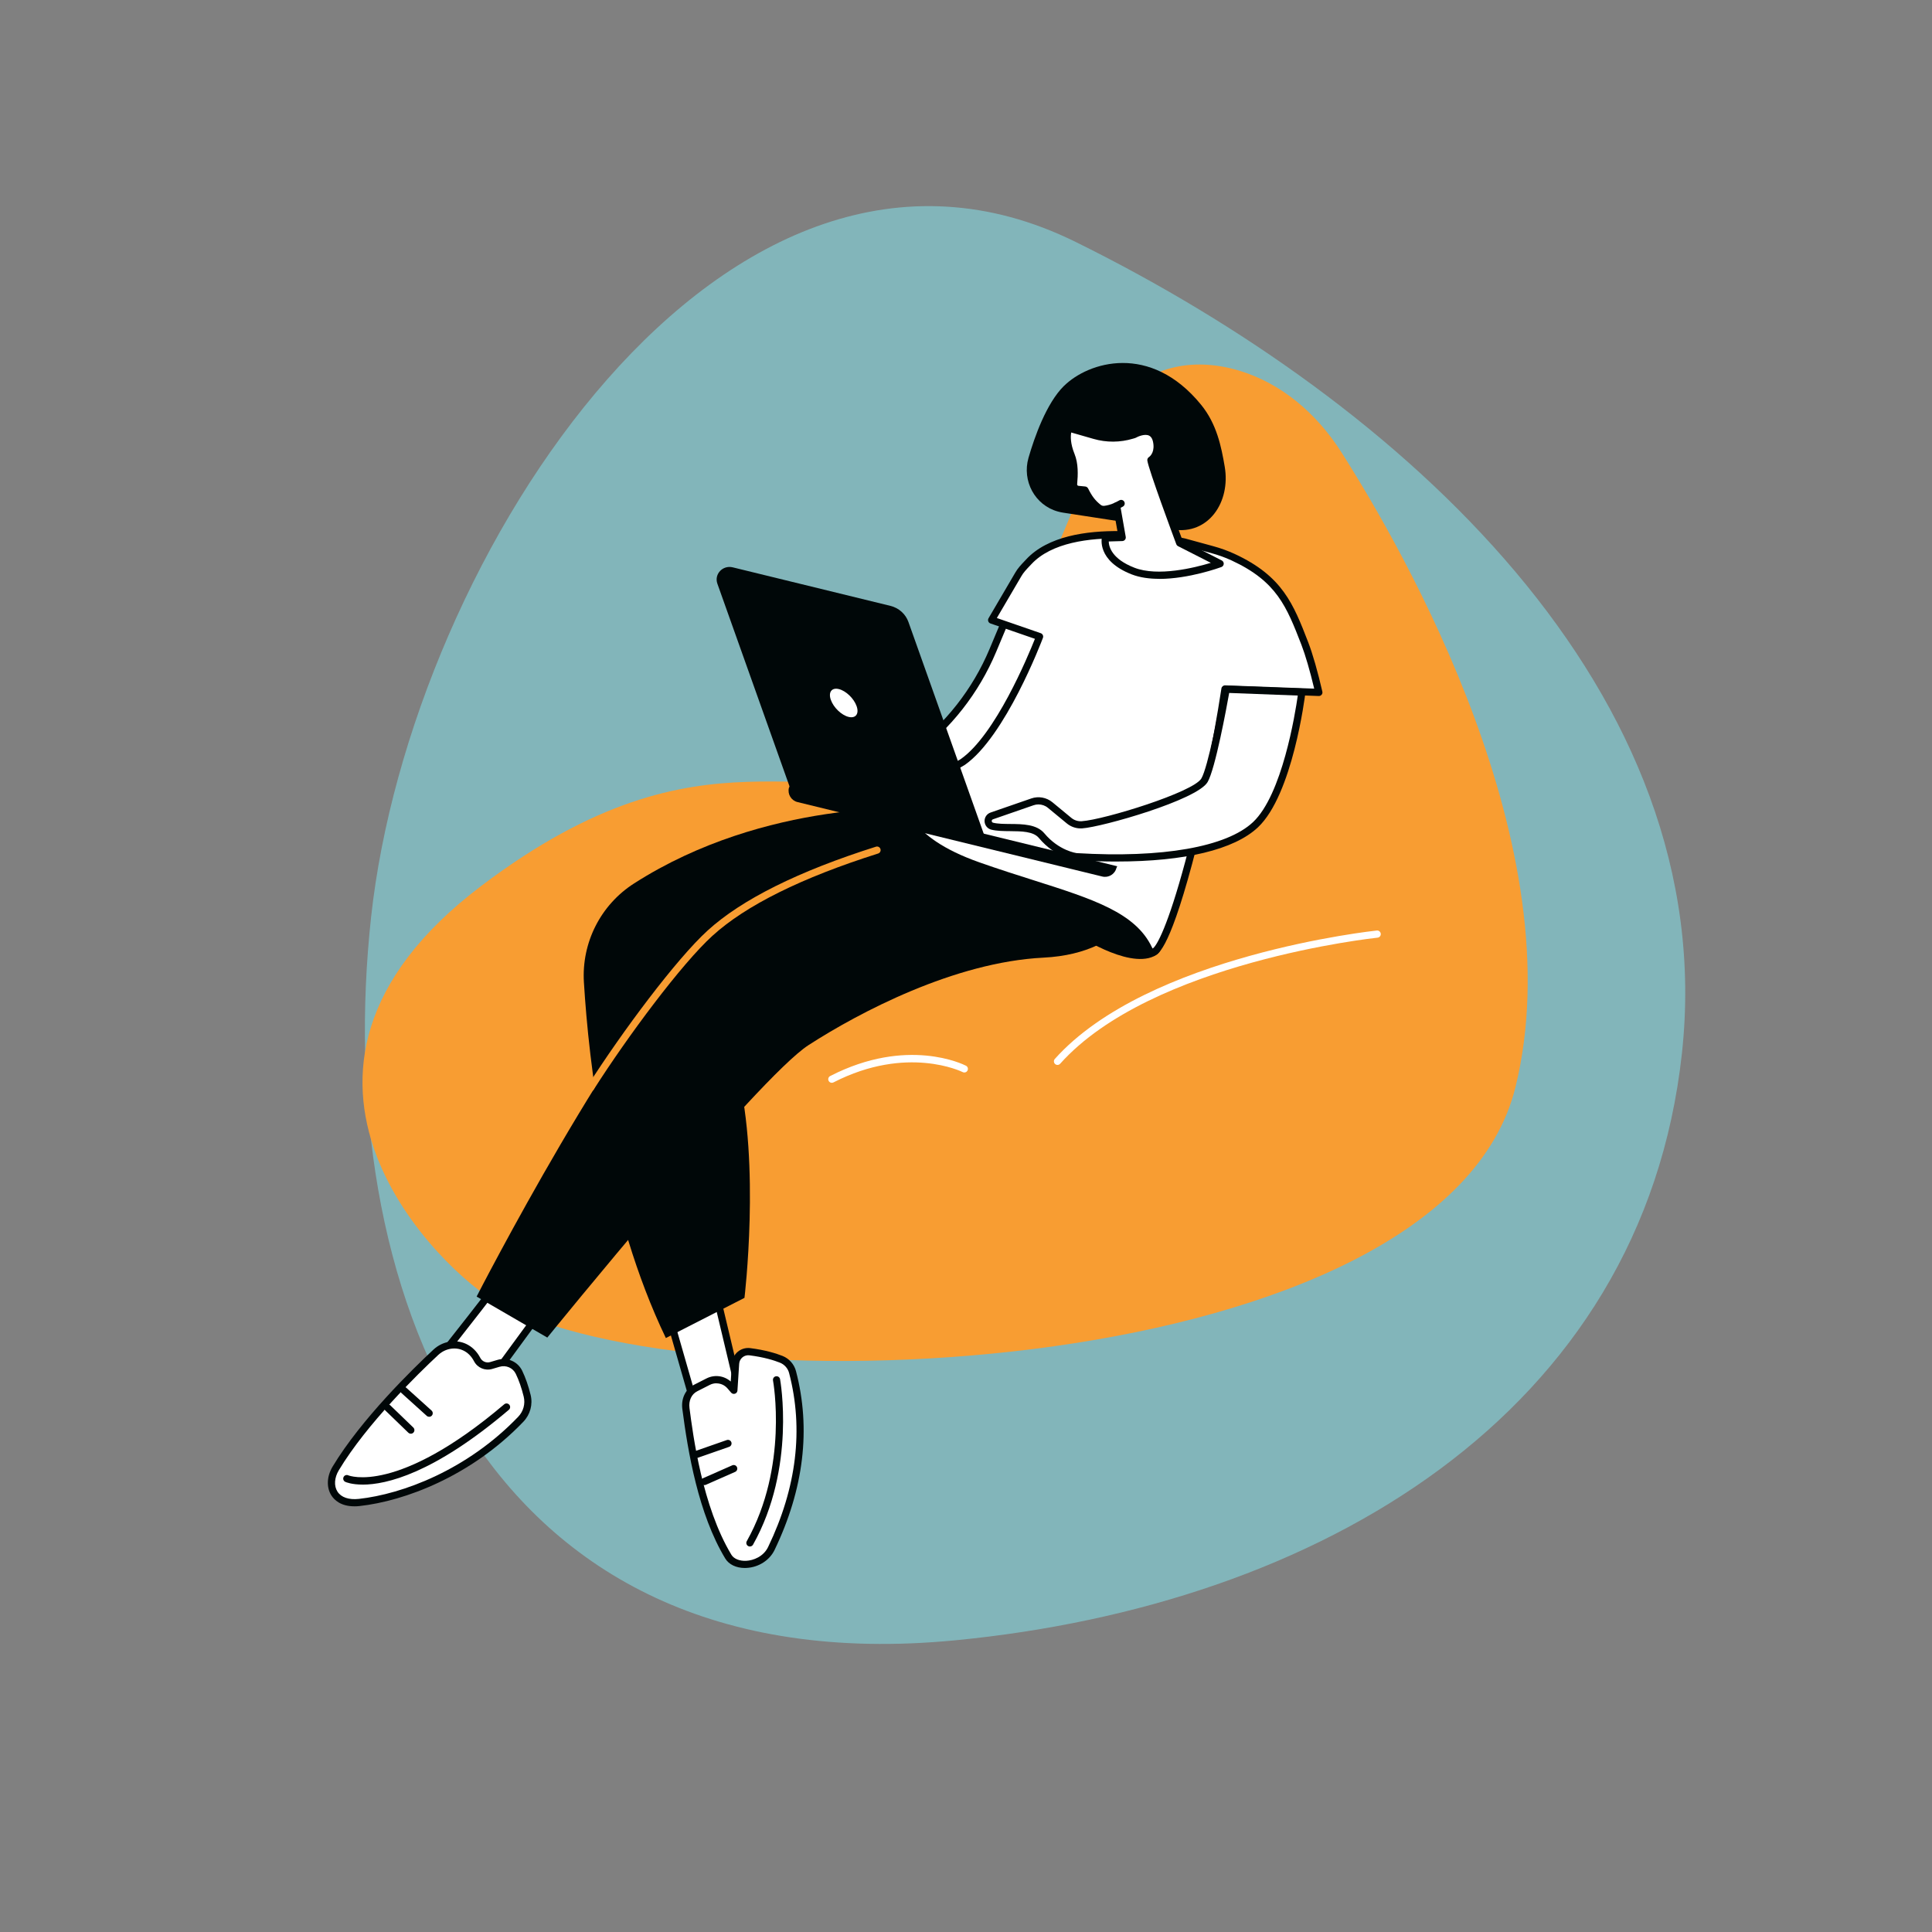
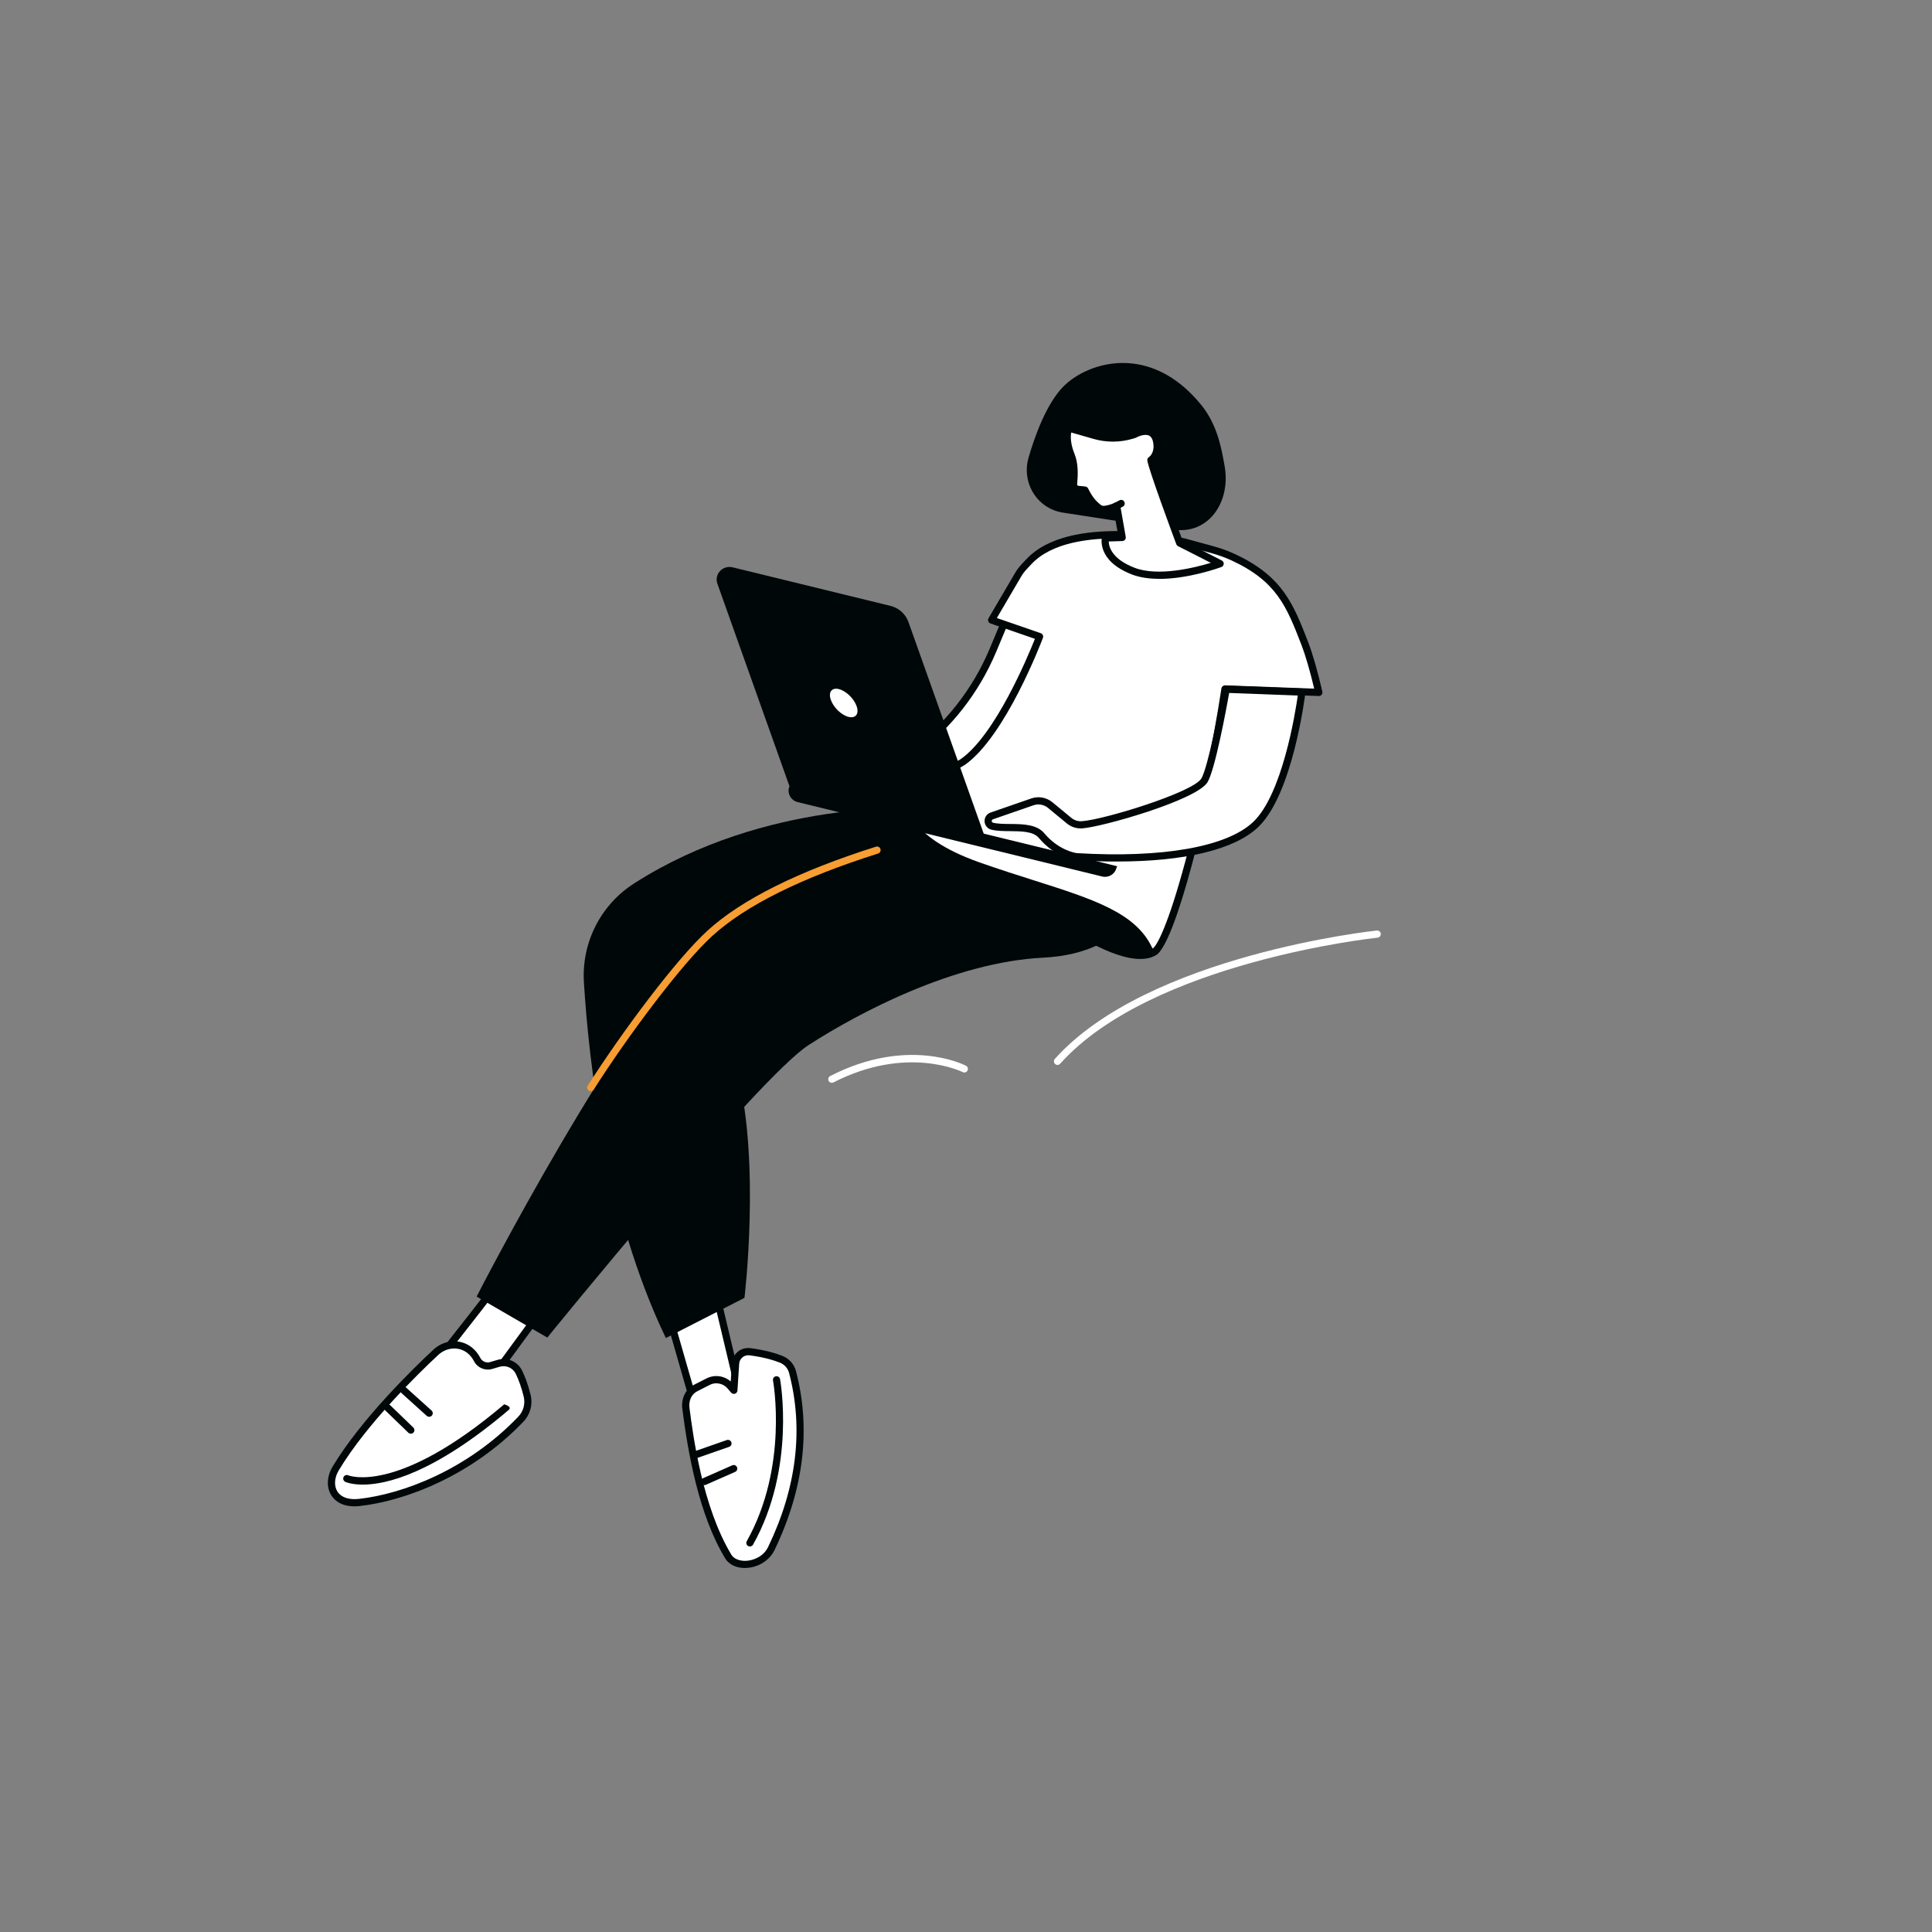
<svg xmlns="http://www.w3.org/2000/svg" width="165" height="165" viewBox="0 0 165 165" fill="none">
  <rect x="0" y="0" width="165" height="165" fill="#808080" stroke="none" />
-   <path d="M143.644 89.945C140.283 120.843 112.55 137.091 81.582 140.088C40.531 144.059 28.33 109.234 31.691 78.336C35.051 47.438 62.061 5.958 91.858 20.659C119.687 34.388 147.005 59.047 143.644 89.945Z" fill="#82B5BA" />
-   <path d="M105.932 31.685C109.38 32.75 112.396 35.23 114.541 38.596C120.014 47.184 134.457 72.446 129.425 92.851C123.263 117.846 59.559 120.73 42.387 111.194C38.023 108.772 19.78 91.804 41.087 75.671C60.618 60.883 69.563 70.444 78.62 64.542C87.677 58.641 93.234 36.668 96.515 33.409C98.634 31.303 102.067 30.492 105.932 31.685Z" fill="#F89D32" />
  <path d="M90.313 90.95C90.241 90.95 90.168 90.923 90.109 90.871C89.984 90.759 89.973 90.563 90.085 90.438C98.033 81.559 117.39 79.49 117.586 79.47C117.755 79.453 117.904 79.576 117.922 79.745C117.939 79.914 117.816 80.063 117.647 80.081C117.454 80.1 98.331 82.145 90.541 90.847C90.48 90.915 90.397 90.95 90.313 90.95Z" fill="white" />
  <path d="M71.041 92.476C70.929 92.476 70.822 92.415 70.769 92.309C70.692 92.158 70.751 91.973 70.903 91.896C77.487 88.516 82.297 90.912 82.497 91.016C82.648 91.093 82.707 91.277 82.629 91.428C82.552 91.58 82.367 91.637 82.216 91.56C82.159 91.532 77.465 89.217 71.182 92.441C71.138 92.463 71.09 92.474 71.041 92.474V92.476Z" fill="white" />
  <path d="M57.24 112.742L59.869 121.903L63.196 119.065L61.094 110.234L57.24 112.742Z" fill="white" />
  <path d="M59.869 122.211C59.841 122.211 59.81 122.206 59.781 122.197C59.682 122.167 59.603 122.088 59.575 121.989L56.946 112.826C56.909 112.697 56.961 112.558 57.073 112.484L60.928 109.978C61.011 109.923 61.117 109.914 61.209 109.949C61.301 109.987 61.371 110.066 61.393 110.162L63.495 118.993C63.521 119.105 63.484 119.224 63.396 119.298L60.069 122.136C60.012 122.184 59.942 122.208 59.869 122.208V122.211ZM57.598 112.875L60.034 121.361L62.856 118.954L60.897 110.729L57.598 112.875Z" fill="#000708" />
  <path d="M58.577 120.289C58.951 123.164 59.783 128.942 62.197 132.937C62.845 134.008 65.126 133.8 65.873 132.247C67.43 129.012 69.345 123.552 67.685 117.183C67.555 116.685 67.195 116.278 66.719 116.09C66.159 115.868 65.276 115.598 64.035 115.442C63.416 115.365 62.858 115.826 62.818 116.45L62.671 118.736L62.361 118.376C61.894 117.833 61.118 117.68 60.479 118.003C60.137 118.176 59.757 118.369 59.412 118.543C58.771 118.868 58.487 119.575 58.58 120.289H58.577Z" fill="white" />
  <path d="M63.614 133.912C62.867 133.912 62.245 133.613 61.934 133.095C59.645 129.304 58.749 123.994 58.273 120.326C58.158 119.441 58.549 118.633 59.27 118.266L60.337 117.723C61.024 117.374 61.844 117.486 62.408 117.987L62.509 116.425C62.533 116.043 62.718 115.685 63.012 115.442C63.306 115.198 63.693 115.086 64.07 115.134C65.377 115.299 66.293 115.589 66.831 115.802C67.398 116.028 67.828 116.513 67.982 117.104C69.269 122.037 68.652 127.176 66.148 132.379C65.724 133.257 64.782 133.859 63.748 133.907C63.702 133.907 63.658 133.909 63.614 133.909V133.912ZM61.182 118.138C60.992 118.138 60.798 118.182 60.618 118.275L59.551 118.817C59.057 119.067 58.802 119.617 58.885 120.251C59.184 122.553 59.977 128.663 62.463 132.781C62.672 133.128 63.155 133.325 63.724 133.299C64.341 133.27 65.204 132.943 65.601 132.117C68.039 127.051 68.641 122.052 67.393 117.264C67.288 116.862 66.996 116.531 66.609 116.377C66.104 116.175 65.241 115.905 64 115.749C63.787 115.723 63.576 115.784 63.41 115.92C63.243 116.059 63.142 116.254 63.128 116.472L62.981 118.758C62.972 118.883 62.891 118.988 62.773 119.028C62.654 119.067 62.524 119.032 62.443 118.938L62.133 118.578C61.89 118.294 61.543 118.143 61.189 118.143L61.182 118.138Z" fill="#000708" />
  <path d="M64.044 132.078C63.993 132.078 63.941 132.065 63.894 132.038C63.747 131.955 63.694 131.768 63.778 131.621C67.353 125.25 66.031 117.974 66.018 117.899C65.987 117.732 66.095 117.572 66.262 117.541C66.429 117.51 66.589 117.618 66.62 117.785C66.633 117.86 67.999 125.349 64.312 131.92C64.254 132.021 64.151 132.076 64.044 132.076V132.078Z" fill="#000708" />
  <path d="M59.511 124.512C59.384 124.512 59.265 124.433 59.221 124.306C59.166 124.145 59.25 123.972 59.41 123.915L62.07 122.986C62.23 122.931 62.406 123.014 62.461 123.174C62.516 123.335 62.432 123.508 62.272 123.565L59.612 124.494C59.579 124.505 59.544 124.512 59.511 124.512Z" fill="#000708" />
  <path d="M60.161 126.833C60.043 126.833 59.931 126.765 59.88 126.651C59.812 126.495 59.88 126.315 60.036 126.247L62.536 125.144C62.691 125.076 62.872 125.144 62.94 125.3C63.008 125.456 62.94 125.636 62.784 125.704L60.284 126.807C60.245 126.824 60.203 126.833 60.161 126.833Z" fill="#000708" />
  <path d="M42.657 109.382C42.611 109.573 36.161 117.734 36.161 117.734L40.85 119.285L46.016 112.231L42.657 109.382Z" fill="white" />
  <path d="M40.848 119.59C40.815 119.59 40.784 119.586 40.751 119.575L36.062 118.024C35.968 117.994 35.893 117.917 35.864 117.822C35.836 117.726 35.856 117.623 35.917 117.543C38.392 114.412 42.135 109.644 42.374 109.255C42.409 109.178 42.475 109.119 42.558 109.09C42.659 109.057 42.772 109.079 42.853 109.147L46.211 111.996C46.334 112.099 46.356 112.281 46.259 112.411L41.094 119.465C41.034 119.546 40.942 119.59 40.845 119.59H40.848ZM36.673 117.579L40.733 118.923L45.6 112.279L42.712 109.83C42.244 110.474 40.856 112.286 36.673 117.579Z" fill="#000708" />
  <path d="M40.751 116.114C40.554 115.734 40.222 115.306 39.679 115.053C38.862 114.671 37.89 114.871 37.231 115.486C35.581 117.023 31.114 121.356 28.674 125.406C27.813 126.838 28.457 128.562 30.682 128.316C34.327 127.914 40.007 125.87 44.472 121.214C44.983 120.68 45.196 119.922 45.019 119.202C44.874 118.613 44.652 117.882 44.322 117.201C44.008 116.549 43.259 116.23 42.568 116.437L41.944 116.621C41.476 116.76 40.975 116.547 40.749 116.114H40.751Z" fill="white" />
  <path d="M30.262 128.645C29.085 128.645 28.534 128.081 28.301 127.716C27.864 127.031 27.905 126.084 28.41 125.246C30.846 121.202 35.243 116.915 37.02 115.259C37.786 114.546 38.906 114.352 39.809 114.774C40.318 115.013 40.738 115.426 41.021 115.971C41.179 116.274 41.531 116.423 41.856 116.327L42.479 116.142C43.327 115.89 44.219 116.281 44.599 117.069C44.884 117.662 45.126 118.354 45.317 119.129C45.519 119.95 45.284 120.809 44.693 121.426C40.222 126.089 34.54 128.199 30.714 128.621C30.554 128.639 30.402 128.647 30.262 128.647V128.645ZM38.798 115.165C38.313 115.165 37.821 115.354 37.439 115.707C35.68 117.346 31.334 121.584 28.938 125.562C28.553 126.201 28.507 126.899 28.819 127.387C29.137 127.883 29.788 128.105 30.651 128.011C34.369 127.602 39.895 125.544 44.254 121C44.7 120.535 44.878 119.889 44.726 119.274C44.546 118.541 44.32 117.888 44.052 117.333C43.804 116.817 43.217 116.562 42.66 116.729L42.036 116.913C41.427 117.093 40.777 116.817 40.483 116.254C40.259 115.824 39.945 115.512 39.554 115.33C39.319 115.22 39.062 115.165 38.803 115.165H38.798Z" fill="#000708" />
-   <path d="M30.978 126.79C30.032 126.79 29.548 126.583 29.491 126.557C29.337 126.487 29.269 126.304 29.34 126.151C29.41 125.997 29.59 125.929 29.744 125.999C29.799 126.023 33.939 127.683 43.062 119.933C43.191 119.823 43.384 119.839 43.494 119.968C43.604 120.098 43.589 120.291 43.459 120.401C37.02 125.872 32.972 126.792 30.978 126.792V126.79Z" fill="#000708" />
+   <path d="M30.978 126.79C30.032 126.79 29.548 126.583 29.491 126.557C29.337 126.487 29.269 126.304 29.34 126.151C29.41 125.997 29.59 125.929 29.744 125.999C29.799 126.023 33.939 127.683 43.062 119.933C43.604 120.098 43.589 120.291 43.459 120.401C37.02 125.872 32.972 126.792 30.978 126.792V126.79Z" fill="#000708" />
  <path d="M35.086 122.443C35.01 122.443 34.933 122.415 34.873 122.358L32.906 120.458C32.785 120.339 32.78 120.146 32.899 120.025C33.018 119.904 33.211 119.9 33.332 120.019L35.3 121.918C35.42 122.037 35.425 122.23 35.306 122.351C35.247 122.413 35.166 122.445 35.086 122.445V122.443Z" fill="#000708" />
  <path d="M36.653 121C36.581 121 36.506 120.974 36.447 120.921L34.288 118.973C34.163 118.859 34.151 118.666 34.266 118.54C34.38 118.415 34.573 118.404 34.698 118.518L36.857 120.466C36.982 120.581 36.993 120.774 36.879 120.899C36.818 120.967 36.734 121 36.651 121H36.653Z" fill="#000708" />
  <path d="M78.44 69.038C78.44 69.038 65.43 68.219 54.146 75.453C51.297 77.278 49.661 80.508 49.868 83.886C50.291 90.817 51.765 103.648 56.867 114.273L63.581 110.842C63.581 110.842 64.951 99.413 62.996 91.632C61.044 83.853 85.918 74.109 85.918 74.109L78.44 69.035V69.038Z" fill="#000708" />
  <path d="M40.705 110.731L46.742 114.234C46.742 114.234 64.718 92.054 69.049 89.258C73.38 86.463 81.521 82.165 89.111 81.787C96.701 81.411 98.01 76.05 98.01 76.05L86.801 69.659C86.801 69.659 68.195 72.822 60.639 79.696C53.085 86.572 40.707 110.728 40.707 110.728L40.705 110.731Z" fill="#000708" />
  <path d="M50.454 93.192C50.397 93.192 50.34 93.176 50.289 93.143C50.147 93.053 50.105 92.862 50.195 92.719C53.129 88.116 57.761 81.901 60.434 79.47C63.35 76.814 68.188 74.405 74.81 72.31C74.972 72.259 75.144 72.35 75.194 72.51C75.245 72.672 75.157 72.844 74.994 72.894C68.456 74.963 63.695 77.326 60.844 79.922C58.211 82.318 53.623 88.478 50.711 93.046C50.652 93.139 50.553 93.189 50.452 93.189L50.454 93.192Z" fill="#F89D32" />
  <path d="M86.024 52.612L84.796 55.542C83.335 59.027 80.959 62.053 77.92 64.298L76.688 65.207C75.897 65.791 74.937 66.094 73.956 66.073L73.806 66.068C72.306 66.035 70.848 66.554 69.704 67.526L73.119 68.418C75.201 68.961 77.419 68.684 79.281 67.606C81.065 66.573 83.226 64.92 84.961 62.379C88.598 57.053 89.329 53.855 89.329 53.855L86.024 52.612Z" fill="white" />
  <path d="M75.234 68.998C74.504 68.998 73.769 68.903 73.04 68.715L69.624 67.823C69.515 67.794 69.429 67.707 69.403 67.594C69.376 67.483 69.416 67.366 69.504 67.291C70.705 66.27 72.238 65.723 73.81 65.761H73.96C74.867 65.783 75.772 65.497 76.503 64.957L77.735 64.048C80.728 61.838 83.072 58.854 84.513 55.421L85.74 52.491C85.804 52.34 85.977 52.265 86.131 52.322L89.436 53.565C89.579 53.62 89.663 53.772 89.627 53.921C89.597 54.053 88.841 57.235 85.213 62.548C83.735 64.713 81.789 66.503 79.433 67.867C78.144 68.614 76.701 68.996 75.231 68.996L75.234 68.998ZM70.389 67.388L73.195 68.122C75.231 68.653 77.34 68.376 79.127 67.34C81.403 66.022 83.28 64.294 84.708 62.205C87.695 57.83 88.707 54.898 88.96 54.044L86.195 53.003L85.081 55.66C83.599 59.196 81.187 62.269 78.104 64.544L76.872 65.453C76.031 66.073 74.992 66.402 73.951 66.378H73.802C72.585 66.347 71.39 66.703 70.391 67.388H70.389Z" fill="#000708" />
  <path d="M91.817 79.727C91.817 79.727 96.251 82.738 98.538 81.673C100.824 80.61 96.577 76.832 95.382 76.744C94.187 76.654 91.817 79.727 91.817 79.727Z" fill="#000708" />
  <path d="M112.631 59.135C112.308 57.714 111.858 56.047 111.434 54.956C110.129 51.595 109.246 49.41 105.315 47.587C104.726 47.315 104.114 47.1 103.488 46.928L101.138 46.287C101.138 46.287 91.464 44.093 87.855 47.987C87.563 48.303 87.19 48.661 86.961 49.07L84.684 52.955L88.786 54.371C88.786 54.371 85.655 62.675 82.231 65.076C81.662 65.473 77.03 67.685 77.03 67.685C77.03 67.685 76.064 71.297 83.529 73.931C90.994 76.566 96.37 77.372 98.109 81.042C99.256 83.462 102.965 69.716 104.621 58.834L112.631 59.13V59.135Z" fill="white" />
  <path d="M98.426 81.631C98.259 81.631 98.013 81.554 97.835 81.176C96.544 78.451 93.016 77.328 88.134 75.778C86.716 75.328 85.11 74.816 83.428 74.223C75.785 71.524 76.694 67.766 76.736 67.608C76.76 67.522 76.82 67.45 76.901 67.41C78.183 66.797 81.607 65.139 82.057 64.825C85.009 62.756 87.796 56.045 88.387 54.558L84.587 53.245C84.5 53.214 84.431 53.148 84.401 53.06C84.37 52.974 84.377 52.878 84.425 52.799L86.702 48.914C86.907 48.547 87.212 48.224 87.482 47.941C87.535 47.886 87.585 47.831 87.636 47.778C91.323 43.801 100.809 45.898 101.211 45.988L103.574 46.634C104.261 46.821 104.874 47.043 105.449 47.31C109.536 49.206 110.454 51.571 111.724 54.846C112.099 55.812 112.552 57.391 112.934 59.069C112.956 59.161 112.934 59.26 112.87 59.333C112.809 59.405 112.719 59.447 112.622 59.442L104.885 59.155C104.151 63.903 103.005 69.36 101.803 73.81C99.746 81.444 98.812 81.58 98.507 81.626C98.483 81.631 98.457 81.633 98.426 81.633V81.631ZM77.309 67.893C77.25 68.532 77.353 71.427 83.63 73.643C85.301 74.234 86.904 74.743 88.317 75.191C93.346 76.79 96.978 77.945 98.384 80.912C98.406 80.961 98.426 80.989 98.439 81.007C98.775 80.831 99.746 79.092 101.235 73.544C102.44 69.051 103.591 63.536 104.314 58.792C104.338 58.639 104.474 58.529 104.628 58.531L112.238 58.812C111.882 57.31 111.48 55.931 111.144 55.063C109.879 51.806 109.044 49.654 105.181 47.864C104.637 47.611 104.055 47.403 103.402 47.223L101.052 46.581C100.971 46.564 91.523 44.475 88.075 48.193C88.025 48.248 87.972 48.303 87.917 48.36C87.673 48.617 87.394 48.911 87.225 49.215L85.134 52.781L88.883 54.077C88.962 54.103 89.026 54.163 89.061 54.237C89.096 54.312 89.101 54.398 89.07 54.477C88.94 54.819 85.866 62.897 82.402 65.324C81.871 65.695 78.111 67.505 77.305 67.889L77.309 67.893Z" fill="#000708" />
  <path d="M84.699 69.683L88.175 68.48C88.692 68.302 89.265 68.405 89.686 68.752L91.301 70.087C91.608 70.342 92.001 70.467 92.401 70.441C94.14 70.327 102.064 68.019 102.868 66.637C103.58 65.414 104.722 58.865 104.722 58.865L111.185 59.108C111.185 59.108 110.14 67.687 107.225 70.432C104.963 72.562 99.642 73.628 91.924 73.162C91.924 73.162 90.31 72.98 88.959 71.365C88.096 70.333 85.99 70.865 84.743 70.559C84.299 70.452 84.27 69.83 84.701 69.683H84.699Z" fill="white" />
  <path d="M95.368 73.579C94.268 73.579 93.113 73.544 91.905 73.469C91.819 73.461 90.137 73.252 88.722 71.563C88.252 71.001 87.244 70.992 86.272 70.983C85.689 70.979 85.138 70.972 84.668 70.858C84.337 70.777 84.104 70.493 84.086 70.151C84.071 69.808 84.277 69.505 84.6 69.393L88.077 68.19C88.689 67.977 89.381 68.102 89.882 68.517L91.496 69.85C91.744 70.054 92.056 70.155 92.381 70.135C94.296 70.008 101.917 67.66 102.602 66.483C103.165 65.519 104.102 60.619 104.419 58.812C104.445 58.66 104.579 58.555 104.733 58.557L111.196 58.801C111.282 58.803 111.363 58.843 111.418 58.909C111.473 58.974 111.499 59.06 111.488 59.146C111.444 59.502 110.395 67.867 107.434 70.656C105.405 72.567 101.181 73.577 95.368 73.577V73.579ZM88.685 68.701C88.547 68.701 88.408 68.723 88.277 68.769L84.8 69.973C84.703 70.006 84.697 70.089 84.699 70.122C84.699 70.155 84.714 70.239 84.813 70.263C85.215 70.362 85.729 70.366 86.276 70.371C87.337 70.379 88.54 70.39 89.192 71.17C90.451 72.672 91.942 72.857 91.957 72.859C99.266 73.3 104.759 72.334 107.015 70.21C109.496 67.874 110.608 60.995 110.836 59.403L104.977 59.181C104.753 60.439 103.791 65.664 103.134 66.791C102.242 68.322 94.132 70.632 92.423 70.746C91.944 70.779 91.477 70.627 91.108 70.322L89.493 68.989C89.265 68.8 88.977 68.701 88.687 68.701H88.685Z" fill="#000708" />
  <path d="M90.866 32.963C92.944 30.905 98.243 29.252 102.576 34.566C103.918 36.211 104.303 38.14 104.595 39.853C105.113 42.879 103.215 45.692 100.183 45.227L90.802 43.784C90.649 43.76 90.499 43.729 90.352 43.687C88.382 43.149 87.271 41.065 87.838 39.099C88.347 37.338 89.36 34.45 90.862 32.961L90.866 32.963Z" fill="#000708" />
  <path d="M100.747 46.371C100.747 46.371 98.402 40.068 98.29 39.293C98.29 39.293 98.904 38.924 98.814 37.949C98.643 36.095 96.853 37.119 96.853 37.119L96.675 37.172C95.632 37.486 94.523 37.492 93.475 37.191L91.279 36.559C91.279 36.559 90.871 37.376 91.481 38.874C91.771 39.587 91.771 40.437 91.688 41.329C91.666 41.564 91.839 41.775 92.074 41.797L92.654 41.854C92.992 42.535 93.284 42.934 93.807 43.354C93.95 43.468 94.134 43.527 94.317 43.508C94.565 43.481 94.945 43.407 95.362 43.202L95.836 45.906L94.404 45.95C94.404 45.95 93.983 47.683 96.759 48.767C99.535 49.852 104.202 48.131 104.202 48.131L100.743 46.369L100.747 46.371Z" fill="white" />
  <path d="M99.004 49.435C98.173 49.435 97.359 49.33 96.651 49.055C93.66 47.887 94.091 45.961 94.11 45.879C94.143 45.745 94.262 45.649 94.398 45.644L95.476 45.611L95.129 43.635C94.82 43.745 94.547 43.793 94.352 43.815C94.095 43.843 93.825 43.764 93.618 43.597C93.115 43.193 92.801 42.802 92.459 42.148L92.046 42.108C91.644 42.069 91.345 41.709 91.385 41.307C91.455 40.56 91.486 39.699 91.2 38.996C90.546 37.389 90.987 36.466 91.007 36.429C91.073 36.297 91.225 36.231 91.367 36.271L93.564 36.903C94.554 37.189 95.602 37.182 96.59 36.886L96.737 36.842C96.933 36.736 97.769 36.328 98.433 36.673C98.832 36.882 99.065 37.303 99.122 37.929C99.197 38.735 98.854 39.203 98.63 39.418C98.865 40.33 100.121 43.813 100.993 46.158L104.345 47.865C104.452 47.92 104.518 48.034 104.512 48.157C104.505 48.278 104.426 48.385 104.312 48.427C104.165 48.482 101.52 49.441 99.004 49.441V49.435ZM94.69 46.248C94.703 46.701 94.96 47.735 96.875 48.482C98.891 49.27 102.028 48.486 103.409 48.069L100.609 46.644C100.541 46.608 100.488 46.549 100.46 46.477C100.218 45.829 98.099 40.121 97.987 39.337C97.969 39.214 98.026 39.093 98.132 39.029C98.147 39.021 98.577 38.733 98.509 37.977C98.472 37.573 98.351 37.316 98.147 37.209C97.791 37.022 97.2 37.272 97.005 37.384C96.985 37.395 96.963 37.404 96.941 37.411L96.763 37.464C95.663 37.795 94.497 37.802 93.39 37.483L91.486 36.936C91.429 37.253 91.405 37.872 91.765 38.757C92.101 39.585 92.068 40.536 91.993 41.357C91.987 41.425 92.037 41.485 92.103 41.491L92.683 41.548C92.788 41.559 92.88 41.623 92.929 41.718C93.263 42.387 93.533 42.739 94.001 43.114C94.082 43.18 94.187 43.211 94.286 43.202C94.508 43.178 94.85 43.11 95.23 42.925C95.318 42.884 95.419 42.884 95.505 42.928C95.591 42.971 95.65 43.053 95.668 43.147L96.142 45.851C96.157 45.939 96.133 46.029 96.078 46.097C96.021 46.165 95.938 46.206 95.85 46.209L94.69 46.244V46.248Z" fill="#000708" />
  <path d="M95.364 43.51C95.254 43.51 95.149 43.45 95.094 43.349C95.013 43.2 95.07 43.013 95.219 42.934L95.604 42.728C95.753 42.647 95.94 42.704 96.019 42.853C96.1 43.002 96.043 43.189 95.894 43.268L95.509 43.474C95.463 43.499 95.413 43.512 95.364 43.512V43.51Z" fill="#000708" />
  <path d="M67.472 67.283L84.062 71.337L77.586 53.126C77.346 52.441 76.764 51.919 76.044 51.743L62.579 48.453C61.725 48.244 60.98 49.033 61.266 49.847L67.472 67.283Z" fill="#000708" />
  <path d="M70.956 59.768C71.186 60.424 71.865 61.077 72.473 61.226C73.082 61.375 73.389 60.962 73.158 60.308C72.928 59.651 72.249 58.999 71.641 58.85C71.032 58.7 70.725 59.113 70.956 59.77V59.768Z" fill="white" />
  <path d="M68.111 68.5L94.136 74.858C94.674 74.99 95.217 74.66 95.349 74.122L95.417 73.982L67.444 67.147L67.376 67.287C67.244 67.826 67.573 68.368 68.111 68.5Z" fill="#000708" />
</svg>